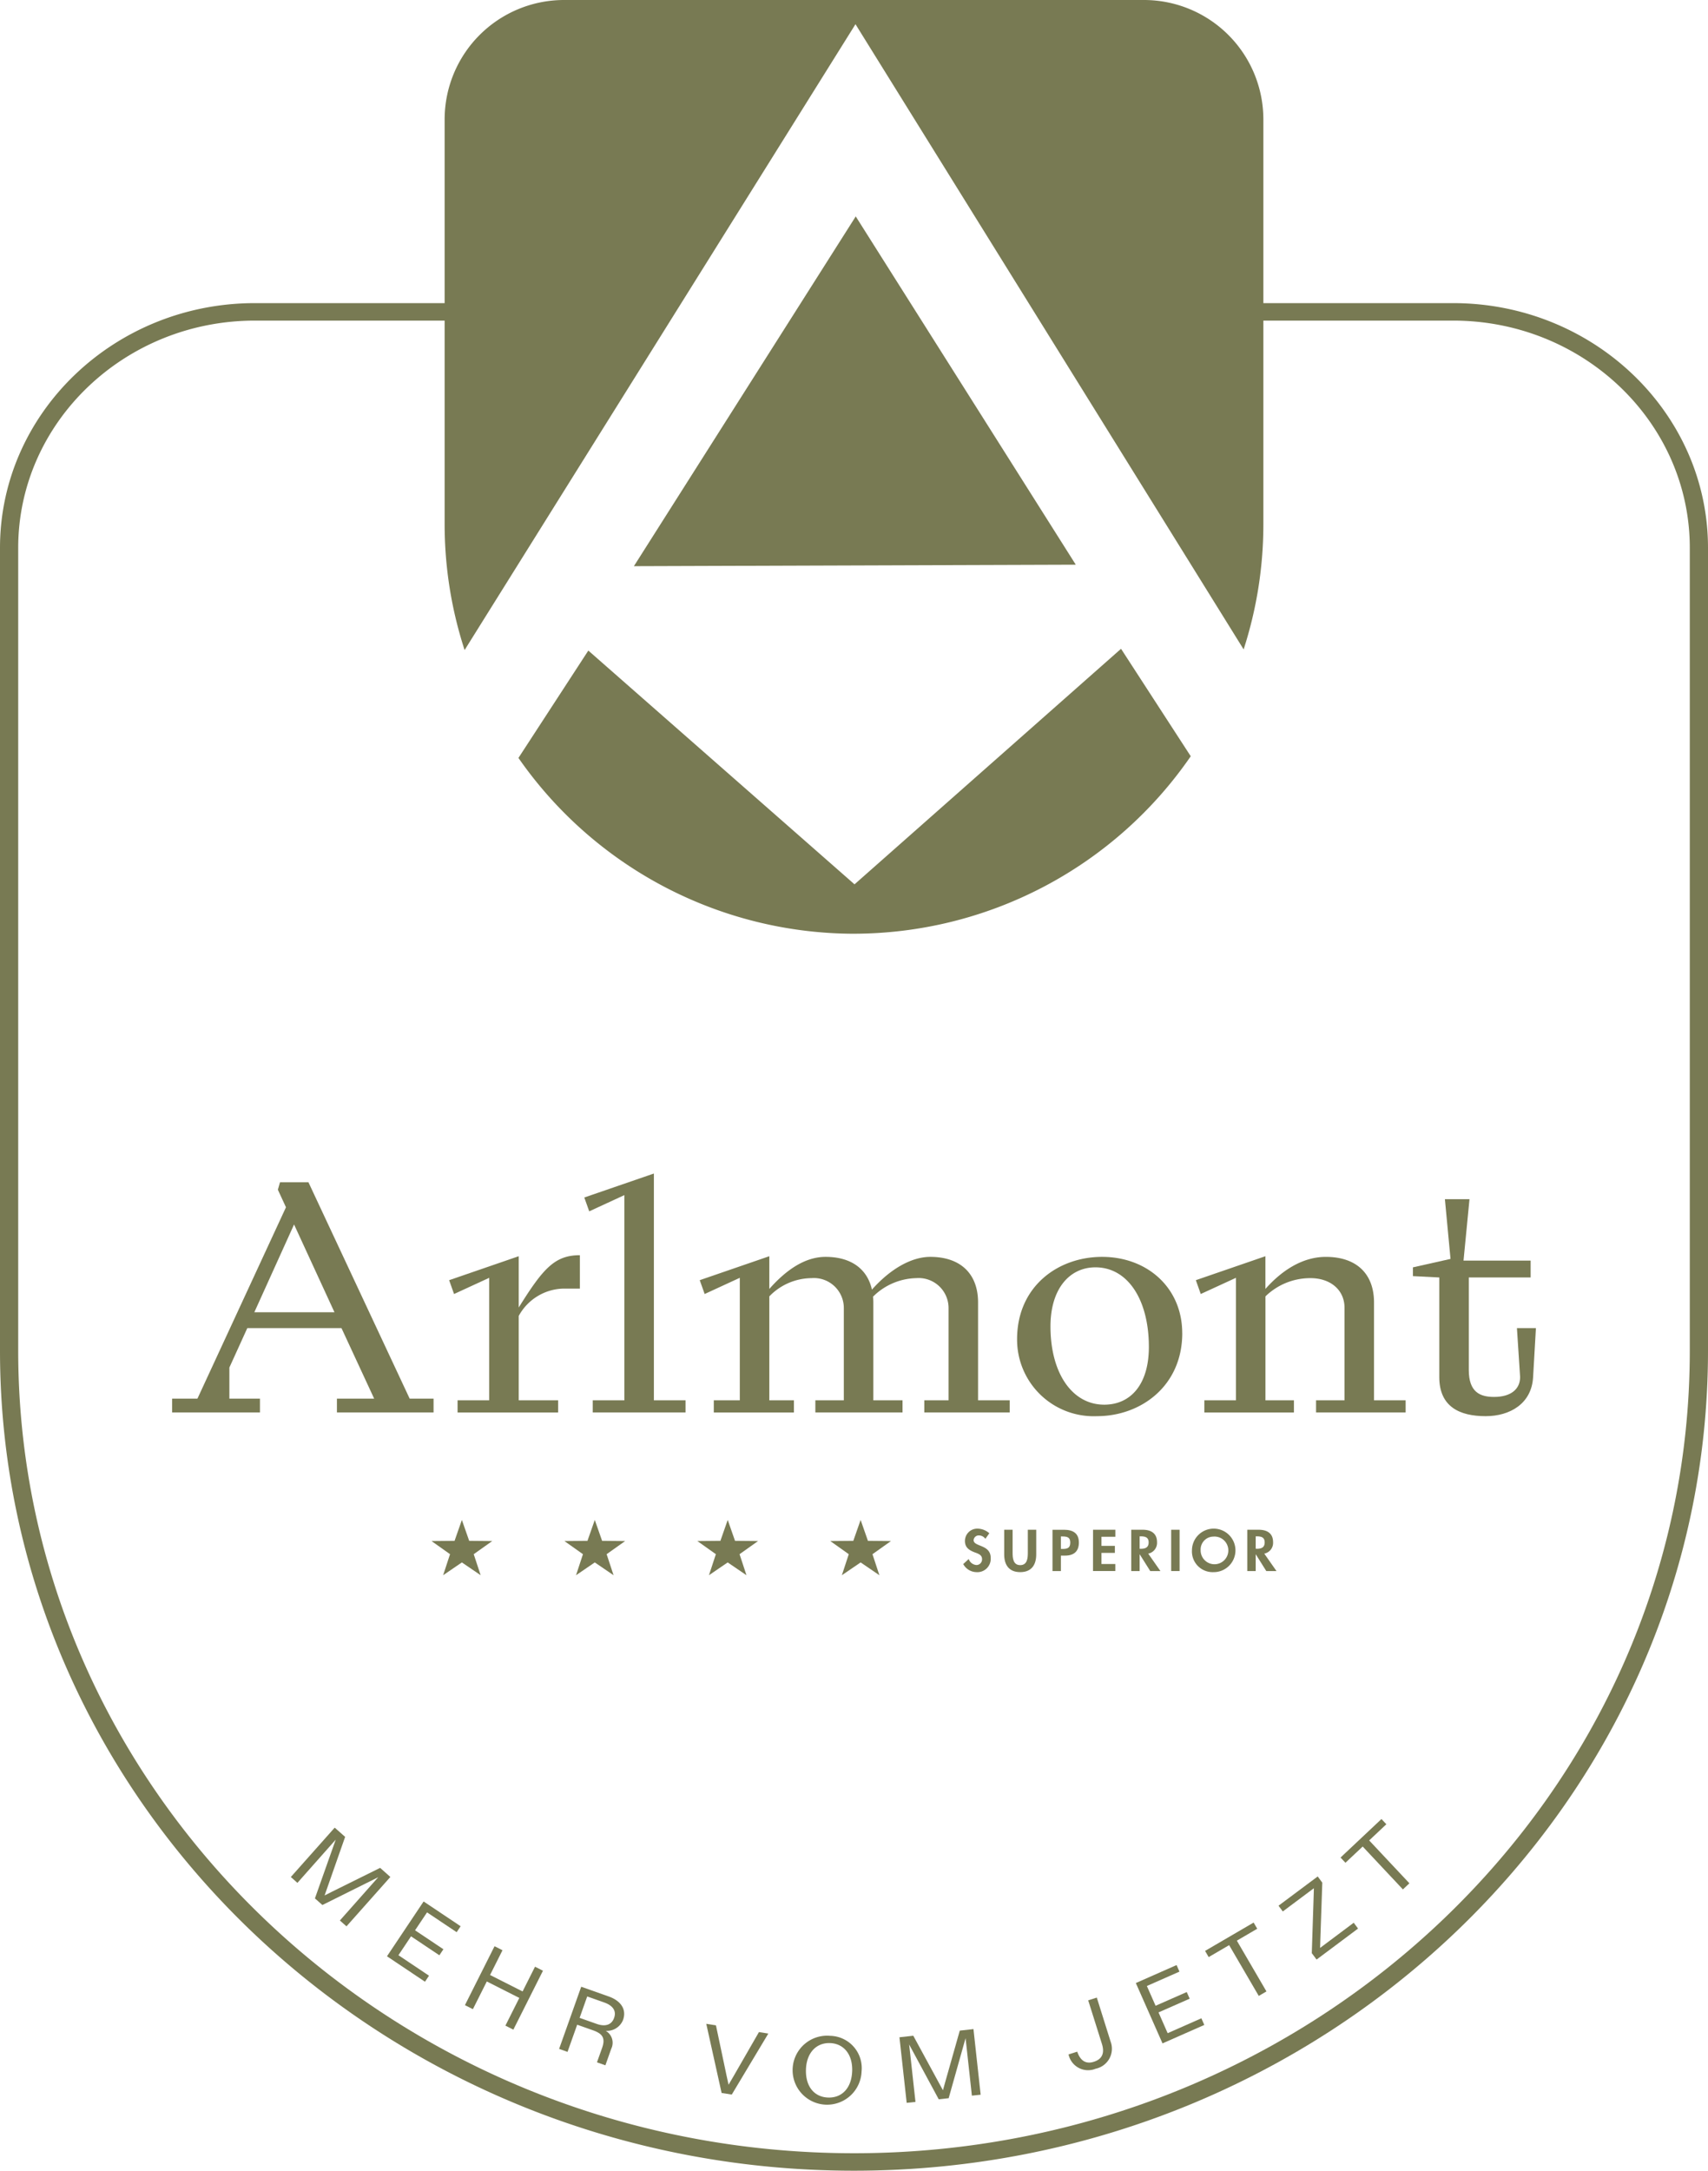
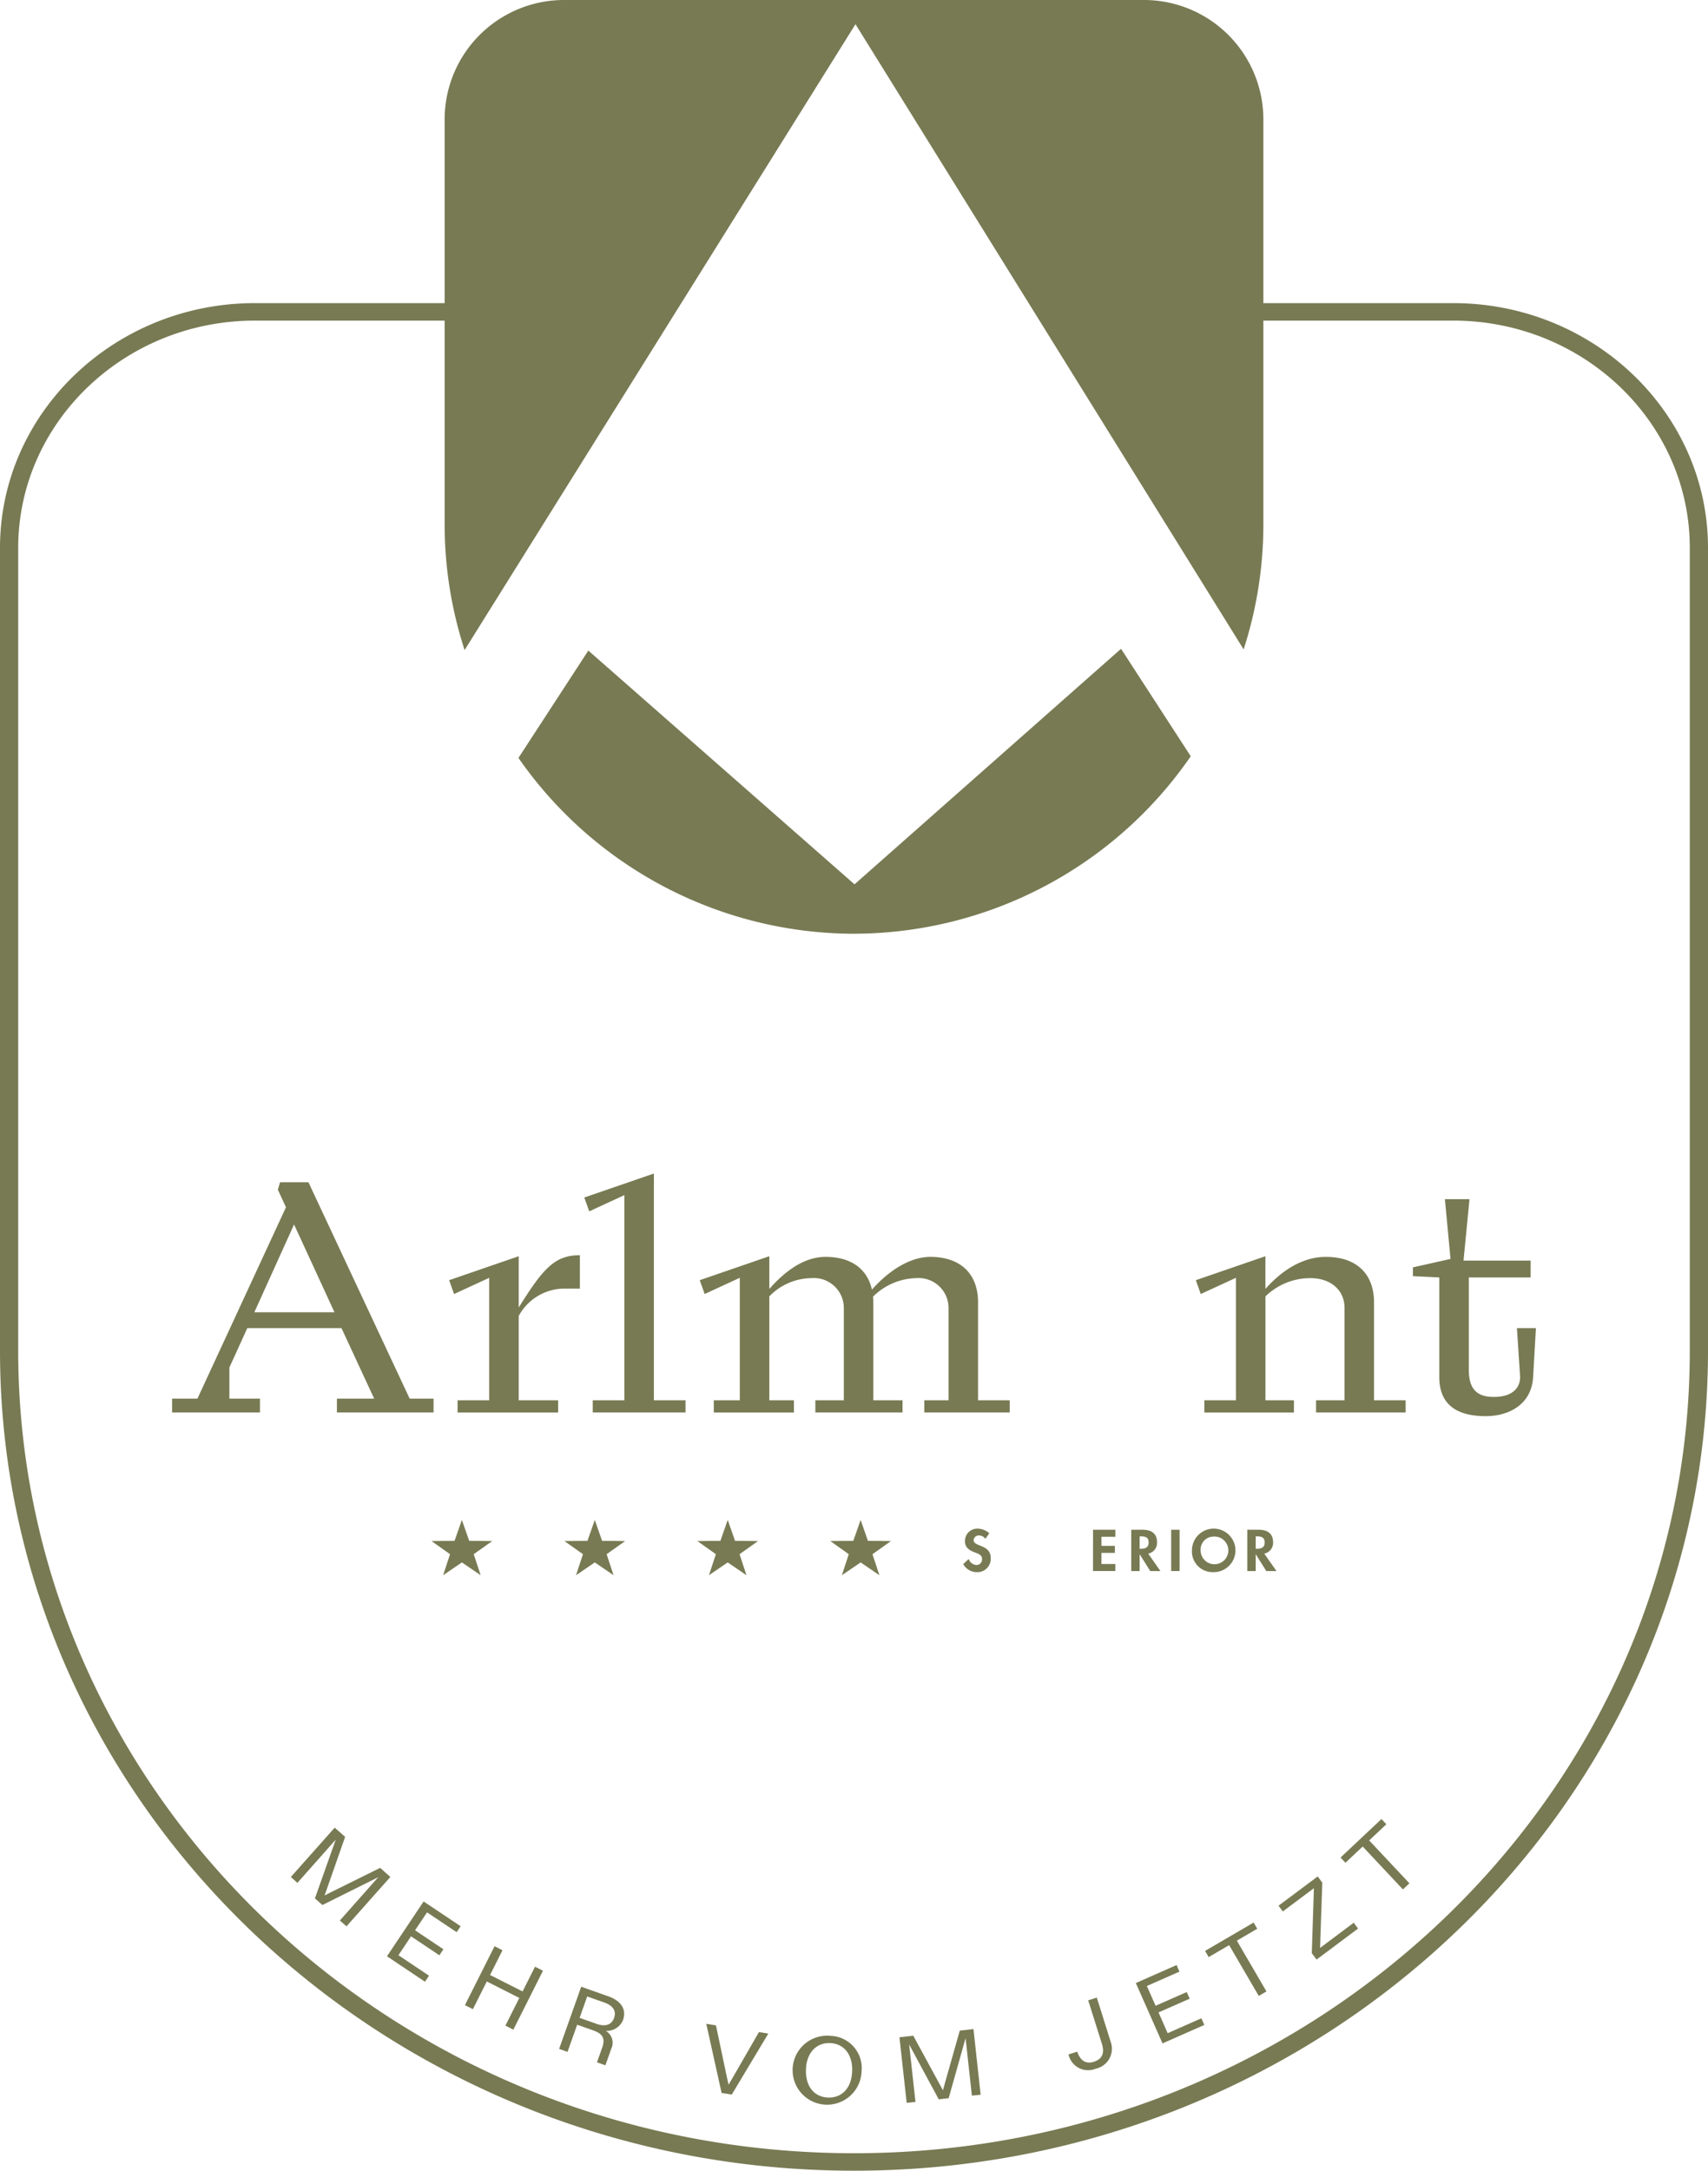
<svg xmlns="http://www.w3.org/2000/svg" width="186.855" height="237.424" viewBox="0 0 186.855 237.424">
  <path id="Pfad_933" data-name="Pfad 933" d="M158.973,33.154H138.212V13.027A13.065,13.065,0,0,0,125.186,0H61.671A13.067,13.067,0,0,0,48.643,13.027V33.154H27.884C12.509,33.154,0,45.162,0,59.922v87.807c0,49.458,41.911,89.695,93.427,89.695s93.428-40.237,93.428-89.695V59.922c0-14.76-12.509-26.768-27.882-26.768m25.89,114.575c0,48.4-41.018,87.782-91.436,87.782S1.992,196.133,1.992,147.729V59.922c0-13.705,11.615-24.855,25.892-24.855H48.643V57.343A44.4,44.4,0,0,0,50.828,71.1L93.59,2.648l42.463,68.38a44.392,44.392,0,0,0,2.159-13.685V35.067h20.761c14.276,0,25.89,11.15,25.89,24.855Z" fill="#787a53" />
  <path id="Pfad_934" data-name="Pfad 934" d="M51.825,169.991l2.024-1.436-2.52-.024-.8-2.285-.8,2.285-2.519.024,2.024,1.436-.755,2.3,2.051-1.4,2.053,1.4Z" fill="#787a53" />
  <path id="Pfad_935" data-name="Pfad 935" d="M65.069,166.246l-.8,2.285-2.52.024,2.026,1.436-.756,2.3,2.05-1.4,2.054,1.4-.757-2.3,2.023-1.436-2.519-.024Z" fill="#787a53" />
  <path id="Pfad_936" data-name="Pfad 936" d="M80.412,168.531l-.8-2.285-.8,2.285-2.52.023,2.024,1.437-.756,2.3,2.05-1.4,2.053,1.4-.756-2.3,2.024-1.437Z" fill="#787a53" />
  <path id="Pfad_937" data-name="Pfad 937" d="M94.952,168.531l-.8-2.285-.8,2.285-2.519.023,2.023,1.437-.756,2.3,2.053-1.4,2.051,1.4-.756-2.3,2.023-1.437Z" fill="#787a53" />
  <path id="Pfad_938" data-name="Pfad 938" d="M106.516,168.45a.553.553,0,0,1,.578-.509.857.857,0,0,1,.705.371l.432-.609a1.971,1.971,0,0,0-1.29-.505,1.344,1.344,0,0,0-1.376,1.353c0,.7.445,1,1.051,1.234.37.139.82.27.82.737a.615.615,0,0,1-.607.654.964.964,0,0,1-.851-.659l-.6.555a1.681,1.681,0,0,0,1.454.882,1.459,1.459,0,0,0,1.552-1.546c0-1.514-1.872-1.2-1.872-1.958" fill="#787a53" />
-   <path id="Pfad_939" data-name="Pfad 939" d="M112.444,169.846c0,.557-.05,1.342-.832,1.342s-.832-.785-.832-1.342v-2.527h-.921v2.7c0,1.1.488,1.934,1.753,1.934s1.751-.833,1.751-1.934v-2.7h-.919Z" fill="#787a53" />
-   <path id="Pfad_940" data-name="Pfad 940" d="M118.028,168.72c0-1.024-.646-1.4-1.633-1.4h-1.253v4.517h.92v-1.691h.459c.963,0,1.507-.466,1.507-1.424m-1.778.695h-.188v-1.366h.163c.513,0,.863.084.863.666s-.294.7-.838.7" fill="#787a53" />
  <path id="Pfad_941" data-name="Pfad 941" d="M119.575,171.834h2.442v-.767H120.5v-1.22h1.467v-.767H120.5v-.994h1.521v-.767h-2.442Z" fill="#787a53" />
  <path id="Pfad_942" data-name="Pfad 942" d="M124.676,170.013h.013l1.147,1.822h1.113l-1.334-1.905a1.2,1.2,0,0,0,.964-1.252c0-.964-.643-1.36-1.576-1.36h-1.246v4.517h.919Zm0-1.974h.126c.488,0,.858.106.858.662s-.357.7-.864.7h-.12Z" fill="#787a53" />
  <rect id="Rechteck_87" data-name="Rechteck 87" width="0.921" height="4.515" transform="translate(128.127 167.319)" fill="#787a53" />
  <path id="Pfad_943" data-name="Pfad 943" d="M132.734,171.954a2.379,2.379,0,1,0-2.334-2.383,2.262,2.262,0,0,0,2.334,2.383m0-3.887a1.515,1.515,0,1,1-1.384,1.467,1.408,1.408,0,0,1,1.384-1.467" fill="#787a53" />
  <path id="Pfad_944" data-name="Pfad 944" d="M139.275,168.678c0-.964-.644-1.36-1.577-1.36h-1.246v4.517h.921v-1.822h.013l1.145,1.822h1.115l-1.335-1.905a1.2,1.2,0,0,0,.964-1.252m-1.783.719h-.119v-1.358h.126c.488,0,.856.107.856.662s-.357.7-.863.7" fill="#787a53" />
  <path id="Pfad_945" data-name="Pfad 945" d="M27.056,145.261h10.3l3.577,7.715H36.86v1.513H47.432v-1.513H44.817L33.745,129.315H30.631l-.232.813.886,1.919L21.6,152.976H18.828v1.513H28.44v-1.513H25.094v-3.4Zm5.114-11.332,4.421,9.6H27.824Z" fill="#787a53" />
  <path id="Pfad_946" data-name="Pfad 946" d="M56.749,143.932a5.717,5.717,0,0,1,4.883-2.99h1.807v-3.653c-2.769,0-4.037,1.475-6.69,5.721V137.4l-7.613,2.622.537,1.513,3.846-1.772v13.4H50.058v1.328h11v-1.328H56.749Z" fill="#787a53" />
  <path id="Pfad_947" data-name="Pfad 947" d="M71.535,128.356l-7.613,2.621.539,1.514,3.844-1.773v22.443h-3.46v1.328H75v-1.328H71.535Z" fill="#787a53" />
  <path id="Pfad_948" data-name="Pfad 948" d="M84.164,141.791a6.5,6.5,0,0,1,4.613-1.994,3.275,3.275,0,0,1,3.537,3.249V153.16H89.2v1.328h9.536V153.16H95.543V142.455a5.114,5.114,0,0,0-.037-.627,6.911,6.911,0,0,1,4.728-2.031,3.276,3.276,0,0,1,3.538,3.249V153.16h-2.653v1.328h9.342V153.16H107V142.455c0-3.1-1.883-4.983-5.228-4.983-2.038,0-4.345,1.292-6.383,3.581-.5-2.252-2.268-3.581-5.074-3.581-2.345,0-4.422,1.551-6.151,3.507V137.4l-7.613,2.621.539,1.513,3.844-1.772v13.4H78.089v1.328h8.766V153.16H84.164Z" fill="#787a53" />
-   <path id="Pfad_949" data-name="Pfad 949" d="M129.335,145.814c0-4.945-3.807-8.342-8.766-8.342-4.845,0-9.3,3.249-9.3,9.007a8.376,8.376,0,0,0,8.728,8.416c4.844,0,9.342-3.323,9.342-9.081m-14.417-.738c0-4.1,2.076-6.46,4.921-6.46,3.536,0,5.843,3.544,5.843,8.711,0,4.1-2,6.312-4.883,6.312-3.5,0-5.881-3.432-5.881-8.563" fill="#787a53" />
  <path id="Pfad_950" data-name="Pfad 950" d="M135.215,139.761v13.4h-3.46v1.328h9.8v-1.328h-3.114V141.792a7.022,7.022,0,0,1,4.922-1.994c2.191,0,3.728,1.292,3.728,3.249v10.114h-3.114v1.328h9.8v-1.328h-3.46V142.456c0-3.1-1.883-4.983-5.267-4.983-2.615,0-4.883,1.55-6.613,3.506V137.4l-7.612,2.621.537,1.513Z" fill="#787a53" />
  <path id="Pfad_951" data-name="Pfad 951" d="M166.3,150.614c0,1.291-.962,2.177-2.846,2.177-1.536,0-2.768-.517-2.768-2.953V139.724h6.766v-1.845h-7.343l.654-6.718h-2.691l.615,6.534-4.113.922v.96l2.883.147v10.89c0,3.284,2.269,4.281,5.074,4.281,2.653,0,5.037-1.366,5.191-4.281l.308-5.352h-2.077Z" fill="#787a53" />
  <path id="Pfad_952" data-name="Pfad 952" d="M41.587,204.3l-5.323,2.636c-.259.13-.488.244-.753.382l.28-.8,1.967-5.608L36.617,199.9l-4.8,5.4.721.64,3.6-4.062.59-.664-2.275,6.424.818.725,6.112-3.042-.6.673-3.6,4.061.722.64,4.8-5.4Z" fill="#787a53" />
  <path id="Pfad_953" data-name="Pfad 953" d="M42.336,213.971l4.157,2.782.44-.66-3.345-2.24,1.379-2.065,3.1,2.073.441-.659-3.1-2.074,1.311-1.96,3.239,2.168.435-.651-4.049-2.71Z" fill="#787a53" />
  <path id="Pfad_954" data-name="Pfad 954" d="M57.171,217.817l-3.558-1.8,1.36-2.707-.869-.44-3.24,6.445.871.44,1.522-3.029,3.557,1.8-1.522,3.029.869.44,3.24-6.445-.87-.438Z" fill="#787a53" />
  <path id="Pfad_955" data-name="Pfad 955" d="M66.584,218.363l-3-1.062-2.417,6.8.92.326,1.057-2.973,1.736.615c1.051.373,1.369.857.986,1.936l-.557,1.564.92.326.641-1.808a1.507,1.507,0,0,0-.6-1.962,1.9,1.9,0,0,0,1.891-1.19c.407-1.147-.225-2.093-1.578-2.573m.6,2.347c-.272.768-.966.992-1.915.655l-1.859-.658.832-2.342,1.859.658c.949.337,1.356.919,1.083,1.687" fill="#787a53" />
  <path id="Pfad_956" data-name="Pfad 956" d="M80.225,227.131c-.177.3-.355.6-.52.889-.077-.336-.146-.66-.221-1.005l-1.159-5.491-1.059-.166,1.678,7.563,1.111.175,4-6.673-1.026-.162Z" fill="#787a53" />
  <path id="Pfad_957" data-name="Pfad 957" d="M90.822,222.671a3.774,3.774,0,1,0,3.435,3.883,3.529,3.529,0,0,0-3.435-3.883m-.218,6.75c-1.522-.047-2.492-1.213-2.433-3.057s1.135-2.946,2.624-2.9,2.493,1.213,2.432,3.057-1.1,2.947-2.623,2.9" fill="#787a53" />
  <path id="Pfad_958" data-name="Pfad 958" d="M105,222.1l-1.617,5.711c-.078.278-.149.524-.225.814l-.406-.745-2.838-5.219-1.514.167L99.191,230l.962-.1L99.56,224.5l-.1-.882,3.237,5.995,1.087-.12,1.849-6.565.1.891.591,5.393.959-.1-.786-7.178Z" fill="#787a53" />
  <path id="Pfad_959" data-name="Pfad 959" d="M119.99,218.489l-.941.3,1.5,4.764c.31.985.049,1.663-.891,1.959s-1.5-.208-1.809-1.108l-.951.3a2.187,2.187,0,0,0,2.964,1.566A2.233,2.233,0,0,0,121.5,223.3Z" fill="#787a53" />
  <path id="Pfad_960" data-name="Pfad 960" d="M127.742,222.382l-1-2.273,3.409-1.5-.321-.727-3.409,1.5-.954-2.161,3.565-1.573-.316-.717-4.456,1.966,2.918,6.6,4.572-2.017-.321-.727Z" fill="#787a53" />
  <path id="Pfad_961" data-name="Pfad 961" d="M137.541,210.958l-.394-.676-5.312,3.1.394.676,2.239-1.306,3.24,5.553.841-.491-3.238-5.553Z" fill="#787a53" />
  <path id="Pfad_962" data-name="Pfad 962" d="M144.419,213.055l.023-.828.216-6.31-.5-.678-4.288,3.2.468.628,3.4-2.541c-.009.275-.018.424-.018.656l-.21,6.446.524.7,4.536-3.389-.473-.637Z" fill="#787a53" />
  <path id="Pfad_963" data-name="Pfad 963" d="M151.667,199.529l-.535-.571-4.477,4.212.536.571,1.887-1.775,4.4,4.69.71-.668-4.4-4.69Z" fill="#787a53" />
-   <path id="Pfad_964" data-name="Pfad 964" d="M93.618,23.671,69.348,61.926l48.342-.162Z" fill="#787a53" />
  <path id="Pfad_965" data-name="Pfad 965" d="M93.427,102.127a44.817,44.817,0,0,0,36.84-19.411l-7.626-11.754L93.485,96.725,64.363,71.157,56.718,82.9a44.809,44.809,0,0,0,36.709,19.229" fill="#787a53" />
  <rect id="Rechteck_88" data-name="Rechteck 88" width="186.855" height="237.424" fill="none" />
</svg>